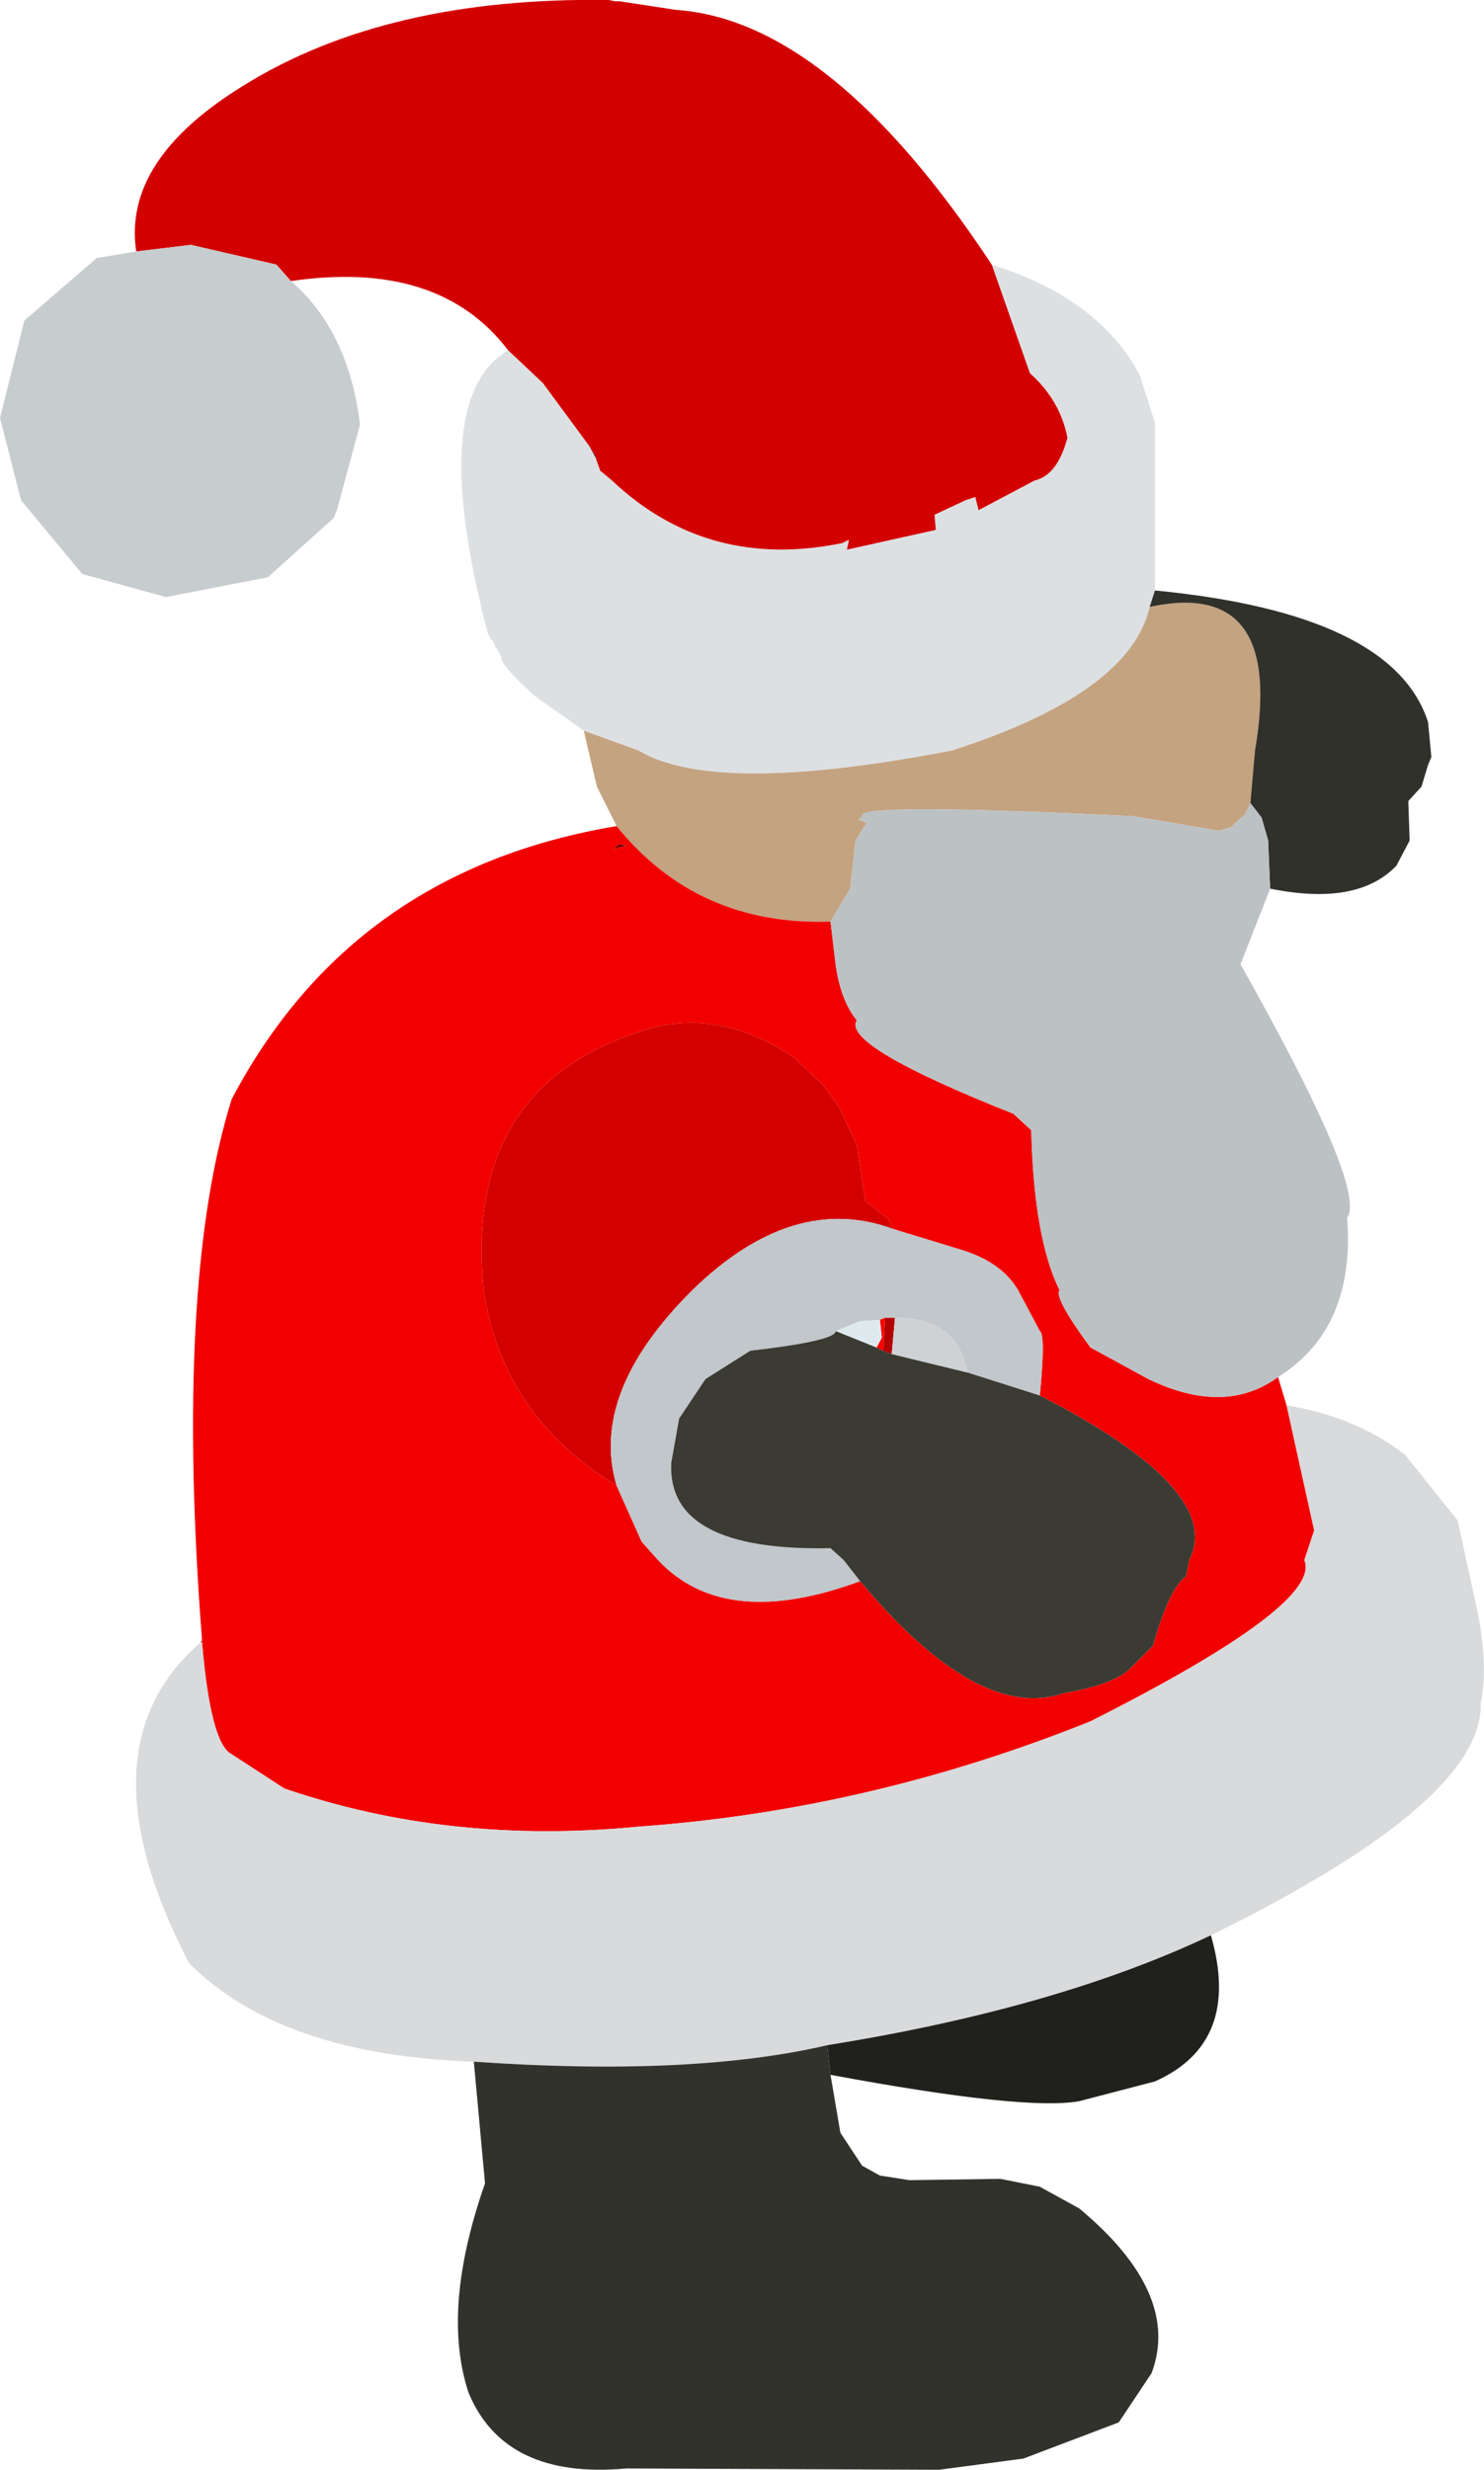
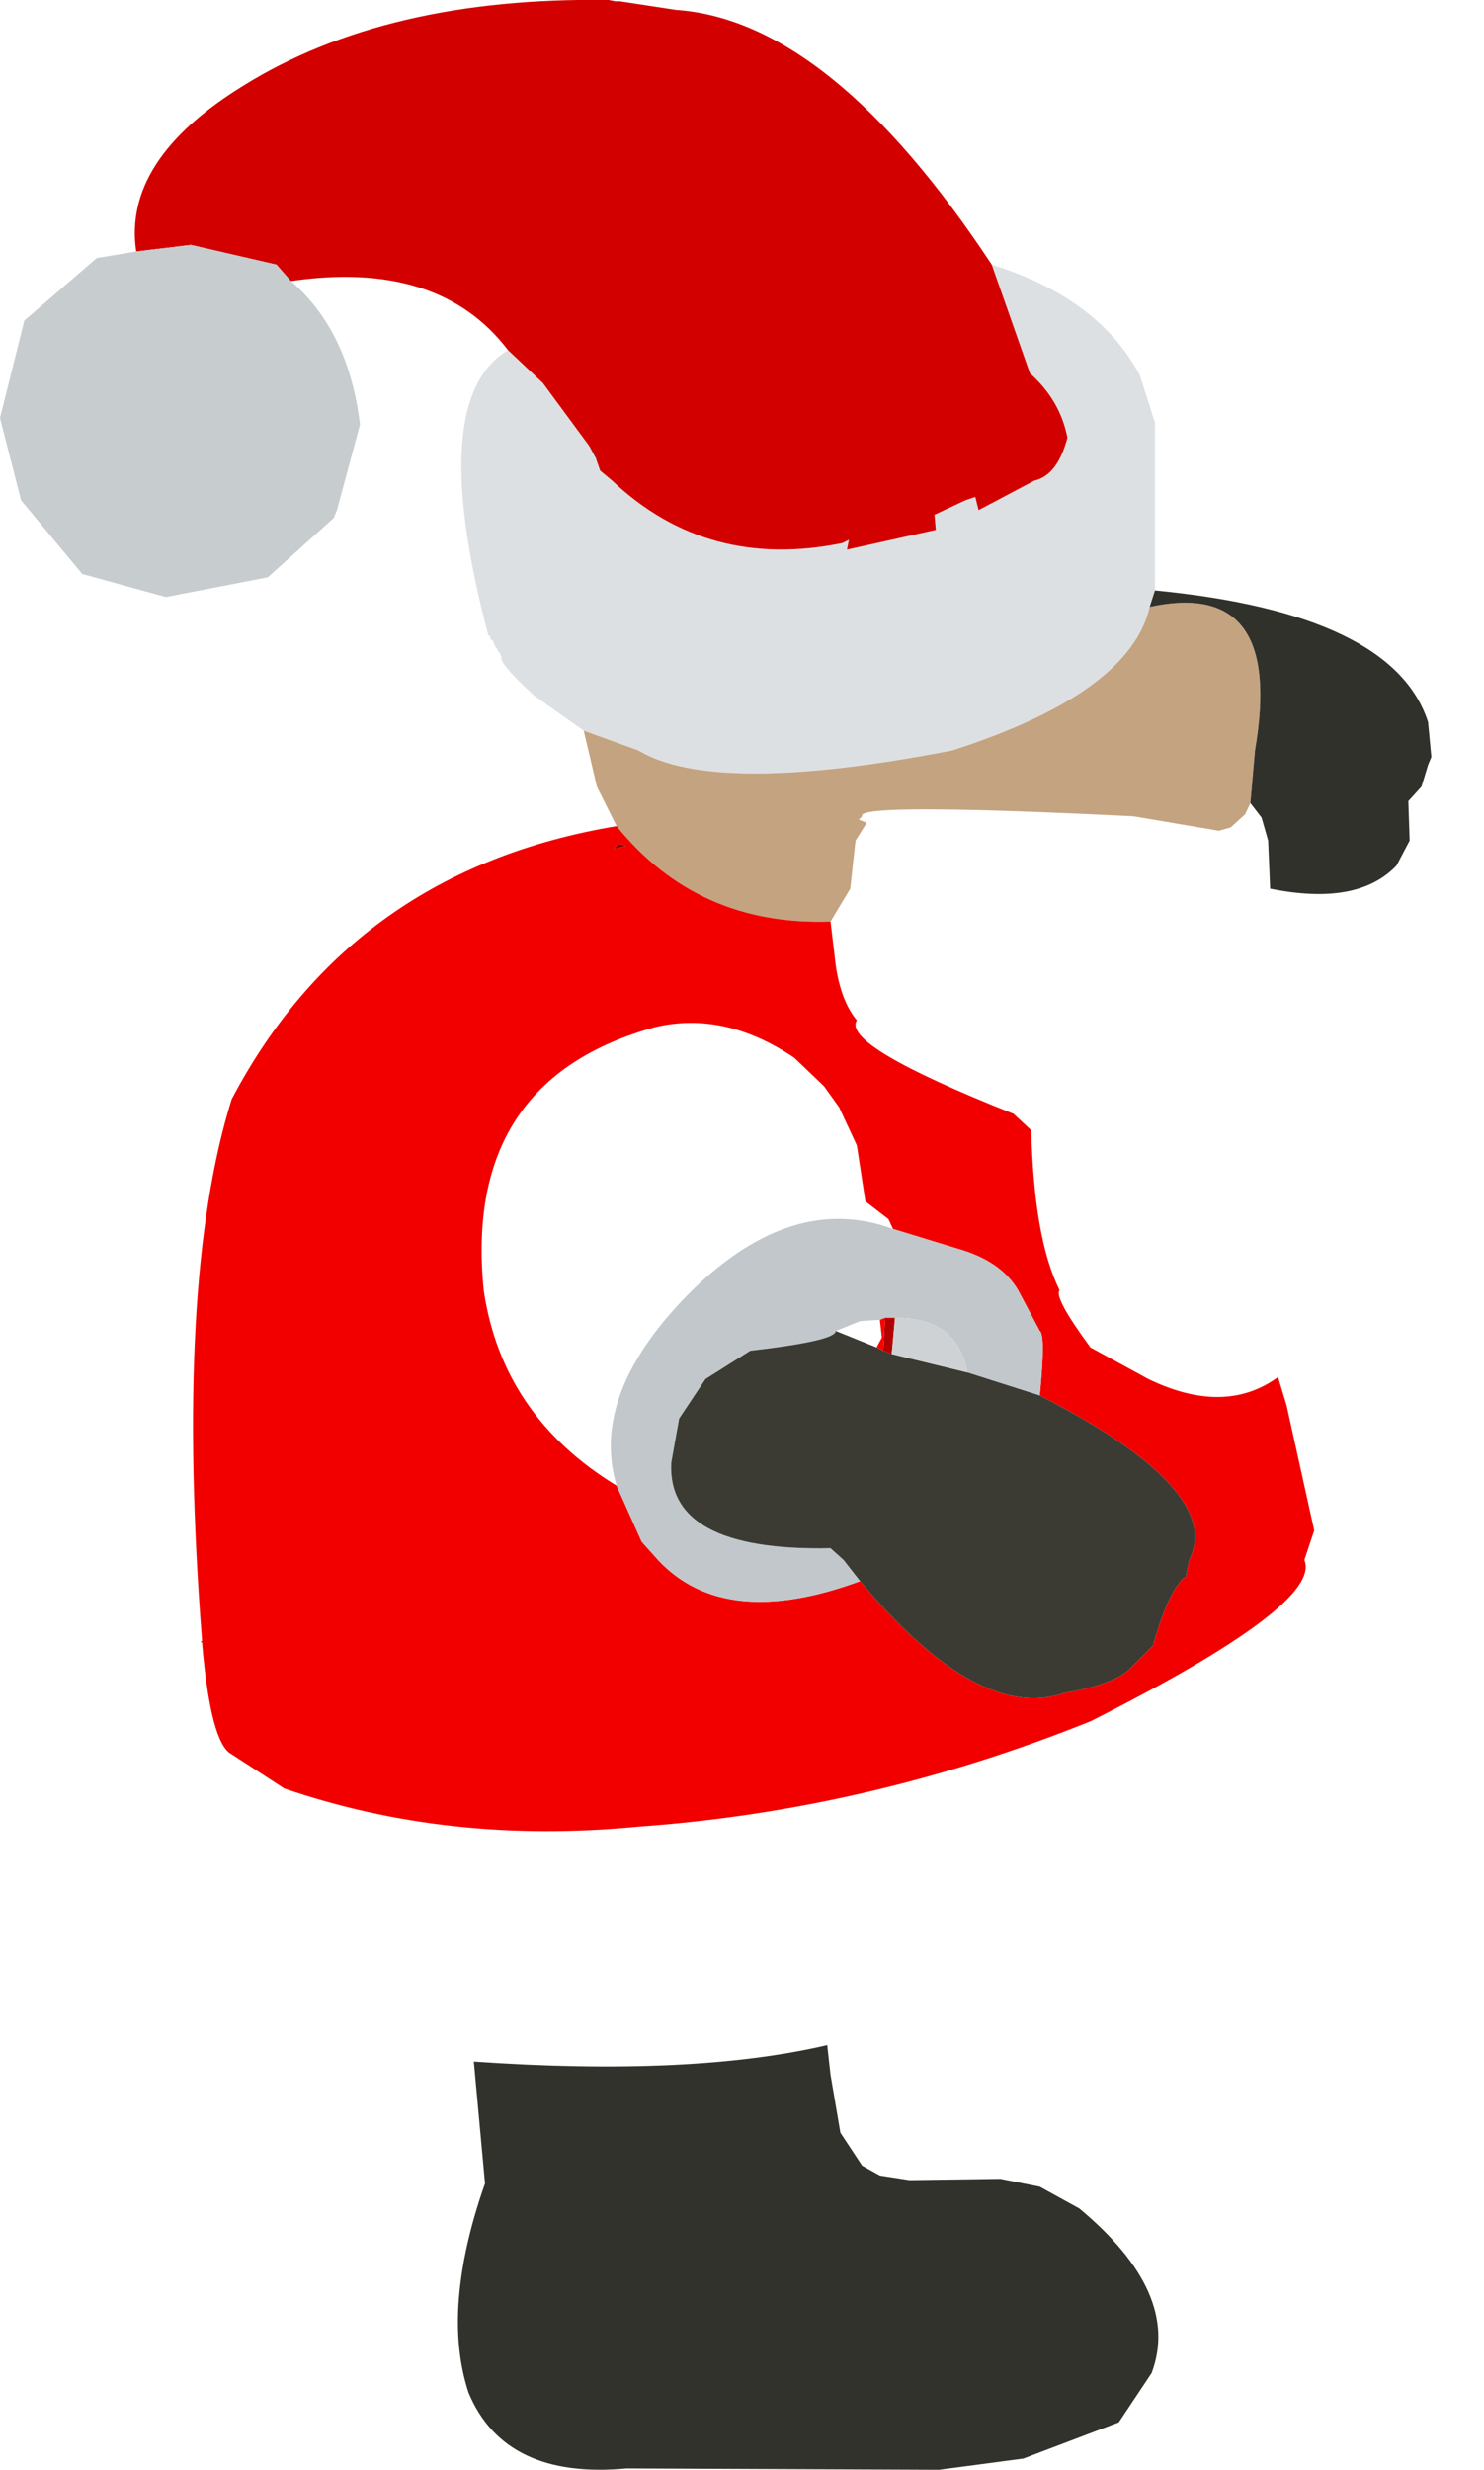
<svg xmlns="http://www.w3.org/2000/svg" height="187.6px" width="112.75px">
  <g transform="matrix(1.0, 0.0, 0.0, 1.0, 131.5, 134.0)">
    <path d="M-56.15 -113.9 Q-48.0 -111.35 -44.9 -105.5 L-43.75 -101.9 -43.75 -89.15 -44.15 -87.9 Q-45.65 -81.35 -59.15 -77.0 -77.2 -73.5 -83.0 -77.0 L-87.15 -78.5 -90.9 -81.15 Q-93.65 -83.65 -93.4 -84.15 L-93.5 -84.25 -93.5 -84.4 -93.65 -84.5 -93.75 -84.75 -93.9 -84.9 -93.9 -85.0 -93.9 -85.15 -94.0 -85.15 -94.0 -85.25 -94.25 -85.5 -94.25 -85.65 -94.4 -85.75 Q-99.15 -103.7 -92.9 -107.4 L-90.25 -104.9 -86.75 -100.15 -86.25 -99.25 -85.9 -98.25 -85.0 -97.5 Q-77.75 -90.65 -67.5 -92.75 L-67.0 -93.0 -67.15 -92.25 -60.4 -93.75 -60.5 -94.9 -58.15 -96.0 -57.4 -96.25 -57.15 -95.25 -52.9 -97.5 Q-51.15 -97.9 -50.4 -100.75 -50.95 -103.6 -53.25 -105.65 L-56.15 -113.9" fill="#dde0e2" fill-rule="evenodd" stroke="none" />
    <path d="M-121.15 -114.9 Q-122.2 -121.85 -113.0 -127.5 -102.15 -134.25 -85.25 -134.0 L-84.75 -133.9 -84.4 -133.9 -80.15 -133.25 Q-68.4 -132.45 -56.15 -113.9 L-53.25 -105.65 Q-50.95 -103.6 -50.4 -100.75 -51.15 -97.9 -52.9 -97.5 L-57.15 -95.25 -57.4 -96.25 -58.15 -96.0 -60.5 -94.9 -60.4 -93.75 -67.15 -92.25 -67.0 -93.0 -67.5 -92.75 Q-77.75 -90.65 -85.0 -97.5 L-85.9 -98.25 -86.25 -99.25 -86.15 -99.25 -86.75 -100.15 -90.25 -104.9 -92.9 -107.4 Q-98.15 -114.3 -109.4 -112.65 L-110.5 -113.9 -117.0 -115.4 -121.15 -114.9" fill="#d30000" fill-rule="evenodd" stroke="none" />
    <path d="M-109.4 -112.65 Q-105.0 -108.85 -104.15 -101.75 L-105.9 -95.25 -106.15 -94.65 -111.15 -90.15 -118.9 -88.65 -125.25 -90.4 -129.9 -96.0 -131.5 -102.25 -129.65 -109.65 -124.15 -114.4 -121.15 -114.9 -117.0 -115.4 -110.5 -113.9 -109.4 -112.65" fill="#c7ccce" fill-rule="evenodd" stroke="none" />
    <path d="M-86.25 -99.25 L-86.75 -100.15 -86.15 -99.25 -86.25 -99.25" fill="#680000" fill-rule="evenodd" stroke="none" />
    <path d="M-93.9 -85.0 L-94.0 -85.15 -93.9 -85.15 -93.9 -85.0" fill="#d1dce2" fill-rule="evenodd" stroke="none" />
    <path d="M-84.65 -71.25 L-86.15 -74.25 -87.15 -78.5 -83.0 -77.0 Q-77.2 -73.5 -59.15 -77.0 -45.65 -81.35 -44.15 -87.9 -33.9 -90.1 -36.15 -77.0 L-36.5 -73.0 -36.9 -72.15 -38.0 -71.15 -38.9 -70.9 -45.4 -72.0 Q-66.6 -73.05 -66.0 -72.0 L-66.25 -71.75 -65.65 -71.5 -66.5 -70.15 -66.9 -66.5 -68.4 -64.0 Q-78.5 -63.65 -84.65 -71.25" fill="#c4a381" fill-rule="evenodd" stroke="none" />
    <path d="M-116.25 -9.25 L-116.15 -9.4 -116.15 -9.25 -116.25 -9.25 M-84.5 -69.9 L-83.9 -69.75 -84.9 -69.5 -84.5 -69.9" fill="#880000" fill-rule="evenodd" stroke="none" />
    <path d="M-34.4 -29.4 L-33.75 -27.25 -31.65 -17.75 -32.4 -15.5 Q-31.0 -12.15 -48.65 -3.25 -65.45 3.5 -83.0 4.75 -97.35 6.15 -109.9 1.85 L-113.9 -0.75 Q-115.5 -1.55 -116.15 -9.25 L-116.15 -9.4 Q-118.25 -36.6 -113.9 -50.5 -104.75 -67.9 -84.65 -71.25 -78.5 -63.65 -68.4 -64.0 L-68.0 -60.65 Q-67.6 -57.95 -66.4 -56.5 -67.6 -54.6 -54.5 -49.4 L-53.15 -48.15 Q-52.95 -39.95 -51.0 -36.0 -51.45 -35.45 -48.65 -31.65 L-44.25 -29.25 Q-38.45 -26.45 -34.4 -29.4 M-84.5 -69.9 L-84.9 -69.5 -83.9 -69.75 -84.5 -69.9 M-63.65 -40.65 L-64.0 -41.4 -65.75 -42.75 -66.4 -47.0 -67.75 -49.9 -68.9 -51.5 -71.15 -53.65 Q-76.4 -57.2 -81.65 -56.0 -96.35 -52.0 -94.75 -36.0 -93.35 -26.45 -84.65 -21.15 L-82.75 -16.9 -81.5 -15.5 Q-76.45 -10.1 -66.15 -13.9 -57.15 -3.15 -50.65 -5.4 -47.1 -6.0 -45.75 -7.15 L-43.9 -9.0 Q-42.65 -13.4 -41.4 -14.25 L-41.15 -15.5 Q-38.45 -20.8 -52.5 -28.0 -52.05 -32.6 -52.5 -32.9 L-54.15 -36.0 Q-55.35 -38.05 -58.25 -39.0 L-63.65 -40.65" fill="#f20000" fill-rule="evenodd" stroke="none" />
-     <path d="M-84.65 -21.15 Q-93.35 -26.45 -94.75 -36.0 -96.35 -52.0 -81.65 -56.0 -76.4 -57.2 -71.15 -53.65 L-68.9 -51.5 -67.75 -49.9 -66.4 -47.0 -65.75 -42.75 -64.0 -41.4 -63.65 -40.65 Q-71.25 -43.45 -78.9 -36.0 -86.75 -28.2 -84.65 -21.15" fill="#d40000" fill-rule="evenodd" stroke="none" />
    <path d="M-63.65 -40.65 L-58.25 -39.0 Q-55.35 -38.05 -54.15 -36.0 L-52.5 -32.9 Q-52.05 -32.6 -52.5 -28.0 L-58.0 -29.75 Q-58.75 -33.95 -63.5 -33.9 L-64.25 -33.9 -64.65 -33.75 -66.15 -33.65 -68.0 -32.9 Q-68.0 -32.15 -74.5 -31.4 L-77.9 -29.25 -79.9 -26.25 -80.5 -22.9 Q-80.85 -16.15 -68.4 -16.4 L-67.4 -15.5 -66.15 -13.9 Q-76.45 -10.1 -81.5 -15.5 L-82.75 -16.9 -84.65 -21.15 Q-86.75 -28.2 -78.9 -36.0 -71.25 -43.45 -63.65 -40.65" fill="#c1c7ca" fill-rule="evenodd" stroke="none" />
-     <path d="M-33.75 -27.25 Q-28.5 -26.4 -24.75 -23.5 L-20.75 -18.5 -19.15 -11.15 Q-18.45 -7.15 -19.0 -4.65 -18.75 2.8 -39.5 13.0 -51.2 18.55 -68.65 21.35 -78.95 23.75 -95.5 22.6 -110.2 22.1 -117.15 15.1 -125.6 -1.2 -116.25 -9.25 L-116.15 -9.25 Q-115.5 -1.55 -113.9 -0.75 L-109.9 1.85 Q-97.35 6.15 -83.0 4.75 -65.45 3.5 -48.65 -3.25 -31.0 -12.15 -32.4 -15.5 L-31.65 -17.75 -33.75 -27.25" fill="#d8dadc" fill-rule="evenodd" stroke="none" />
    <path d="M-43.75 -89.15 Q-25.65 -87.4 -23.0 -79.15 L-22.75 -76.5 -23.0 -75.9 -23.5 -74.25 -24.5 -73.15 -24.4 -70.15 -25.4 -68.25 Q-28.35 -65.15 -35.0 -66.5 L-35.15 -70.15 -35.65 -71.9 -36.5 -73.0 -36.15 -77.0 Q-33.9 -90.1 -44.15 -87.9 L-43.75 -89.15" fill="#31312b" fill-rule="evenodd" stroke="none" />
-     <path d="M-35.0 -66.5 L-37.25 -60.75 Q-27.6 -43.65 -29.15 -41.5 -28.5 -33.1 -34.4 -29.4 -38.45 -26.45 -44.25 -29.25 L-48.65 -31.65 Q-51.45 -35.45 -51.0 -36.0 -52.95 -39.95 -53.15 -48.15 L-54.5 -49.4 Q-67.6 -54.6 -66.4 -56.5 -67.6 -57.95 -68.0 -60.65 L-68.4 -64.0 -66.9 -66.5 -66.5 -70.15 -65.65 -71.5 -66.25 -71.75 -66.0 -72.0 Q-66.6 -73.05 -45.4 -72.0 L-38.9 -70.9 -38.0 -71.15 -36.9 -72.15 -36.5 -73.0 -35.65 -71.9 -35.15 -70.15 -35.0 -66.5" fill="#bcc1c4" fill-rule="evenodd" stroke="none" />
    <path d="M-52.5 -28.0 Q-38.45 -20.8 -41.15 -15.5 L-41.4 -14.25 Q-42.65 -13.4 -43.9 -9.0 L-45.75 -7.15 Q-47.1 -6.0 -50.65 -5.4 -57.15 -3.15 -66.15 -13.9 L-67.4 -15.5 -68.4 -16.4 Q-80.85 -16.15 -80.5 -22.9 L-79.9 -26.25 -77.9 -29.25 -74.5 -31.4 Q-68.0 -32.15 -68.0 -32.9 L-64.9 -31.65 -64.4 -31.4 -63.75 -31.15 -58.0 -29.75 -52.5 -28.0" fill="#3b3b33" fill-rule="evenodd" stroke="none" />
    <path d="M-64.25 -33.9 L-63.5 -33.9 -63.75 -31.15 -64.4 -31.4 -64.25 -33.9" fill="#b20000" fill-rule="evenodd" stroke="none" />
    <path d="M-64.65 -33.75 L-64.25 -33.9 -64.4 -31.4 -64.9 -31.65 -64.5 -32.4 -64.65 -33.75" fill="#fd0000" fill-rule="evenodd" stroke="none" />
-     <path d="M-68.0 -32.9 L-66.15 -33.65 -64.65 -33.75 -64.5 -32.4 -64.9 -31.65 -68.0 -32.9" fill="#dee9ee" fill-rule="evenodd" stroke="none" />
    <path d="M-63.5 -33.9 Q-58.75 -33.95 -58.0 -29.75 L-63.75 -31.15 -63.5 -33.9" fill="#ced2d4" fill-rule="evenodd" stroke="none" />
-     <path d="M-39.5 13.0 Q-37.15 21.15 -43.75 24.1 L-49.5 25.6 Q-53.6 26.35 -68.4 23.6 L-68.65 21.35 Q-51.2 18.55 -39.5 13.0" fill="#20201c" fill-rule="evenodd" stroke="none" />
    <path d="M-68.4 23.6 L-67.65 28.0 -66.0 30.5 -64.65 31.25 -62.4 31.6 -55.5 31.5 -52.5 32.1 -49.5 33.75 Q-41.75 40.2 -44.0 46.25 L-46.5 50.0 -53.75 52.75 -60.15 53.6 -83.9 53.5 Q-93.15 54.35 -95.9 47.75 -98.0 41.4 -94.65 31.85 L-95.5 22.6 Q-78.95 23.75 -68.65 21.35 L-68.4 23.6" fill="#32322c" fill-rule="evenodd" stroke="none" />
  </g>
</svg>